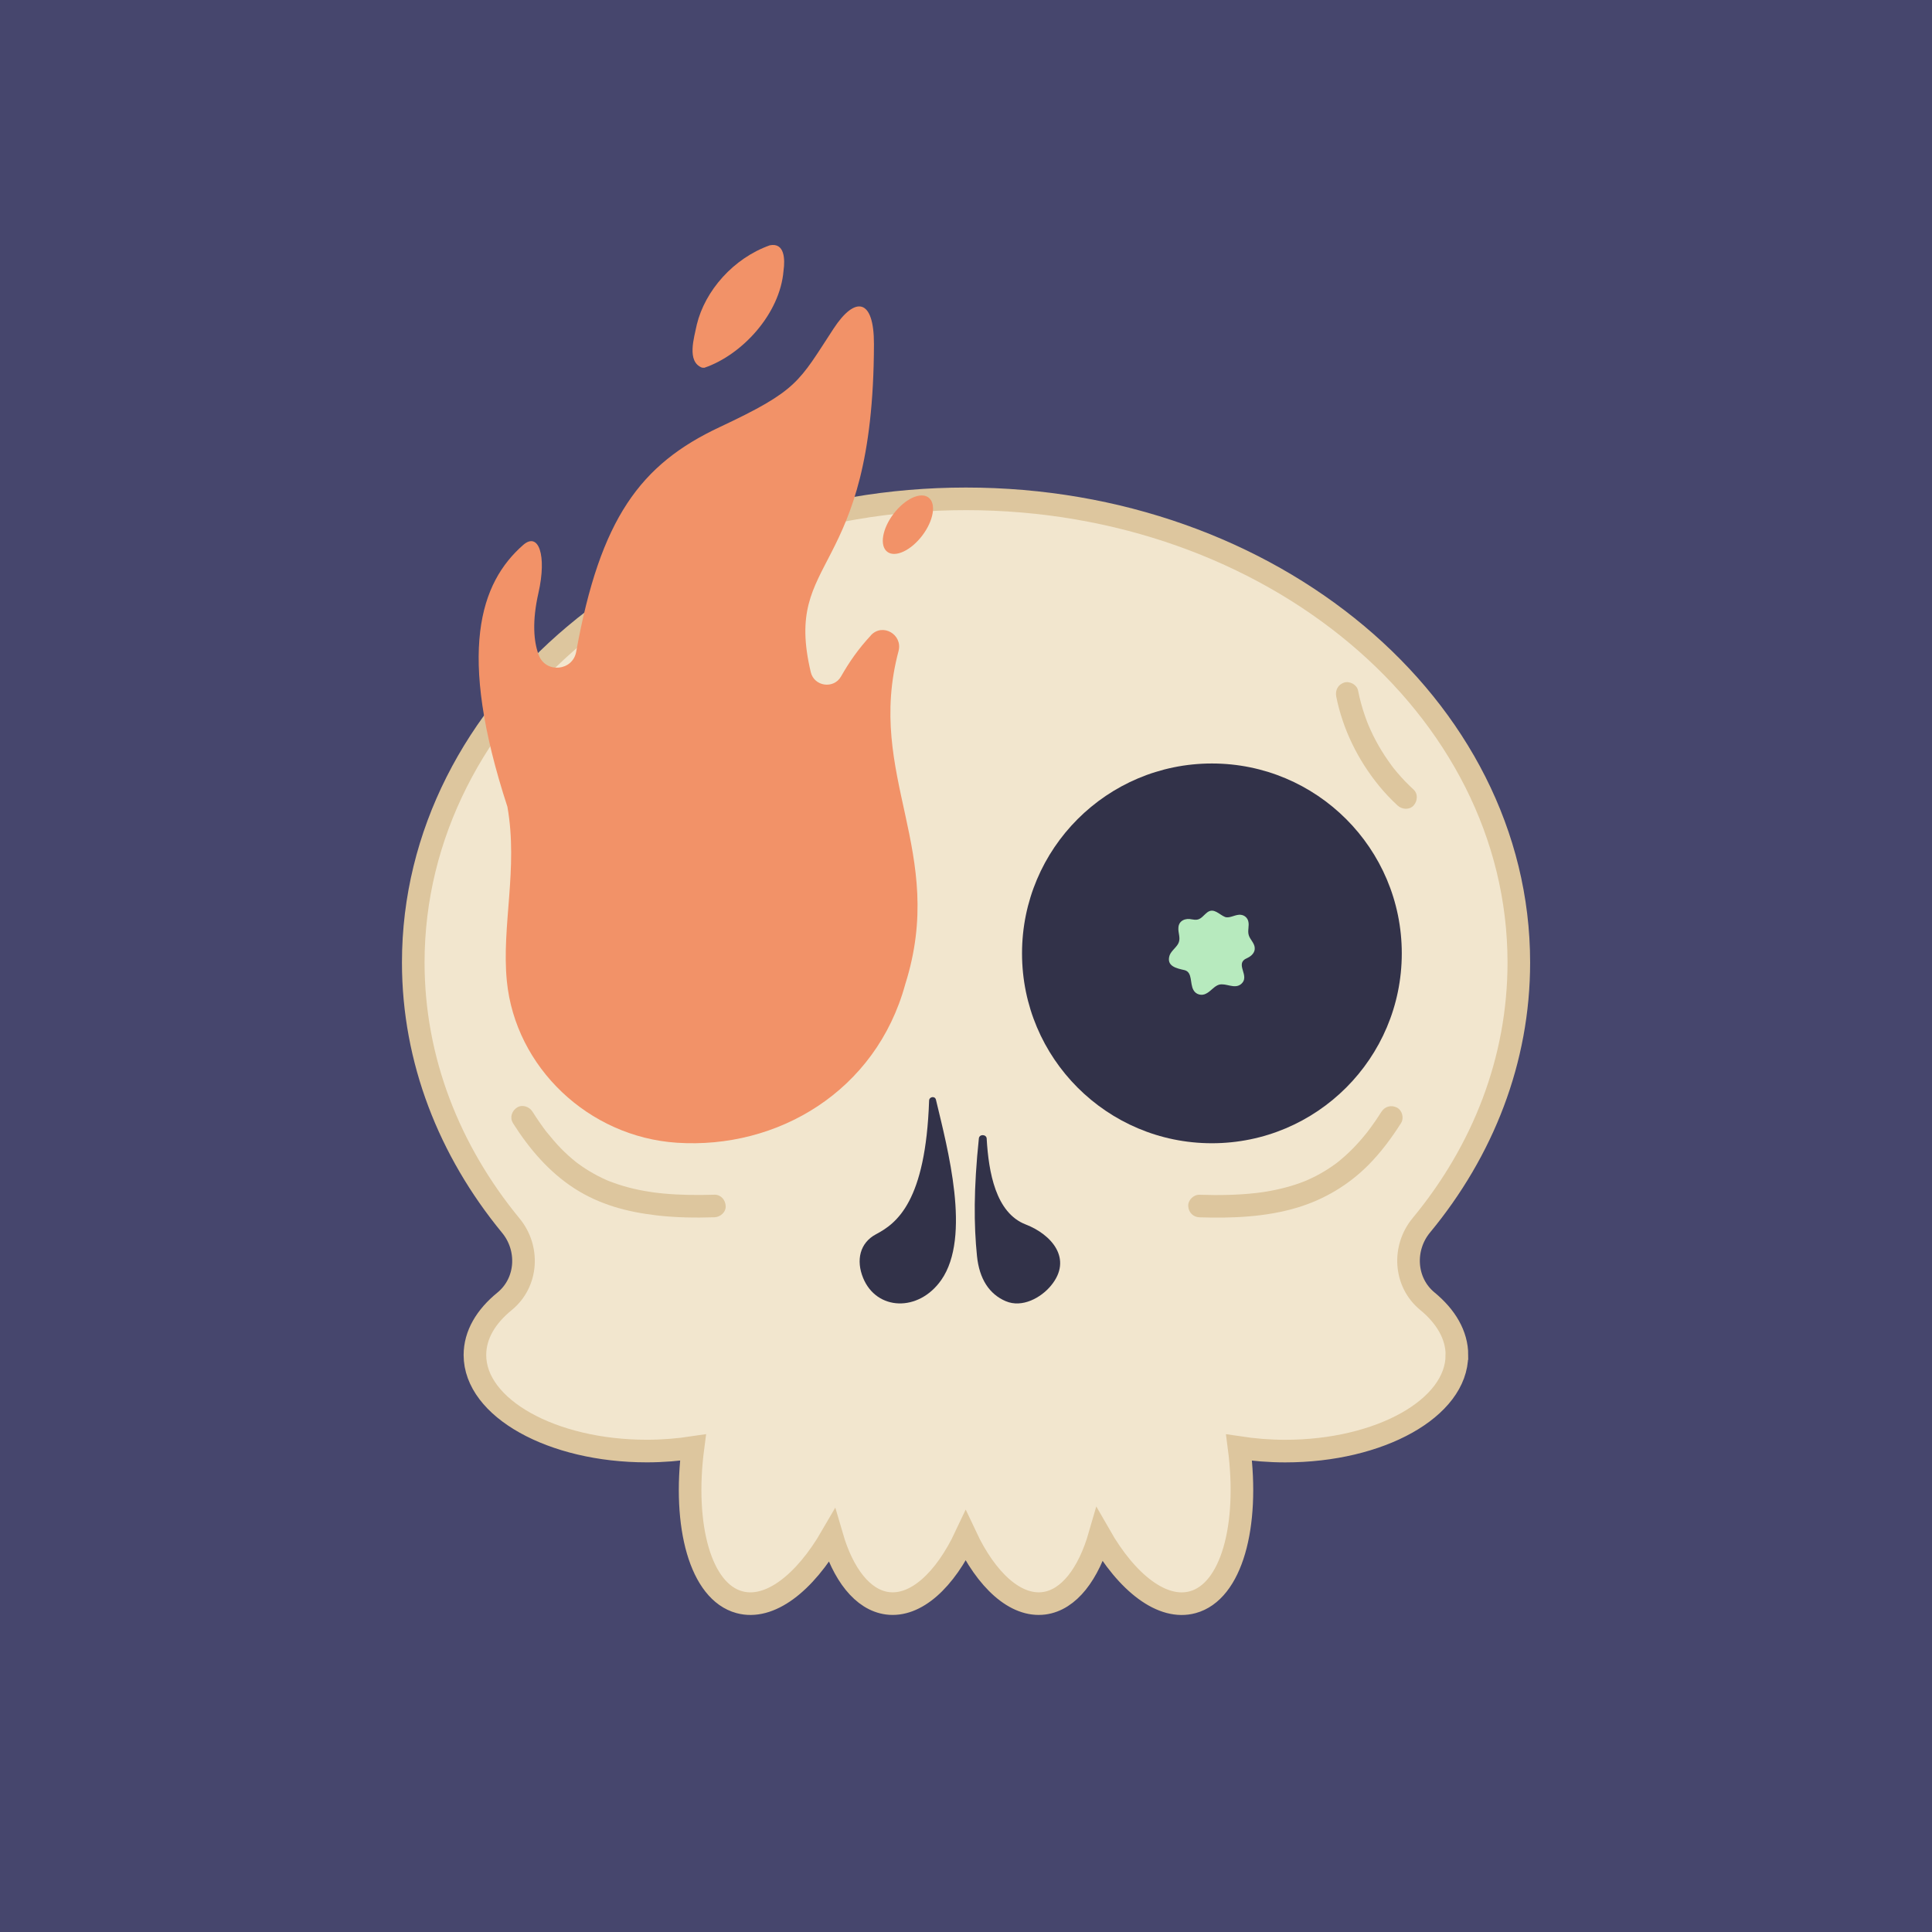
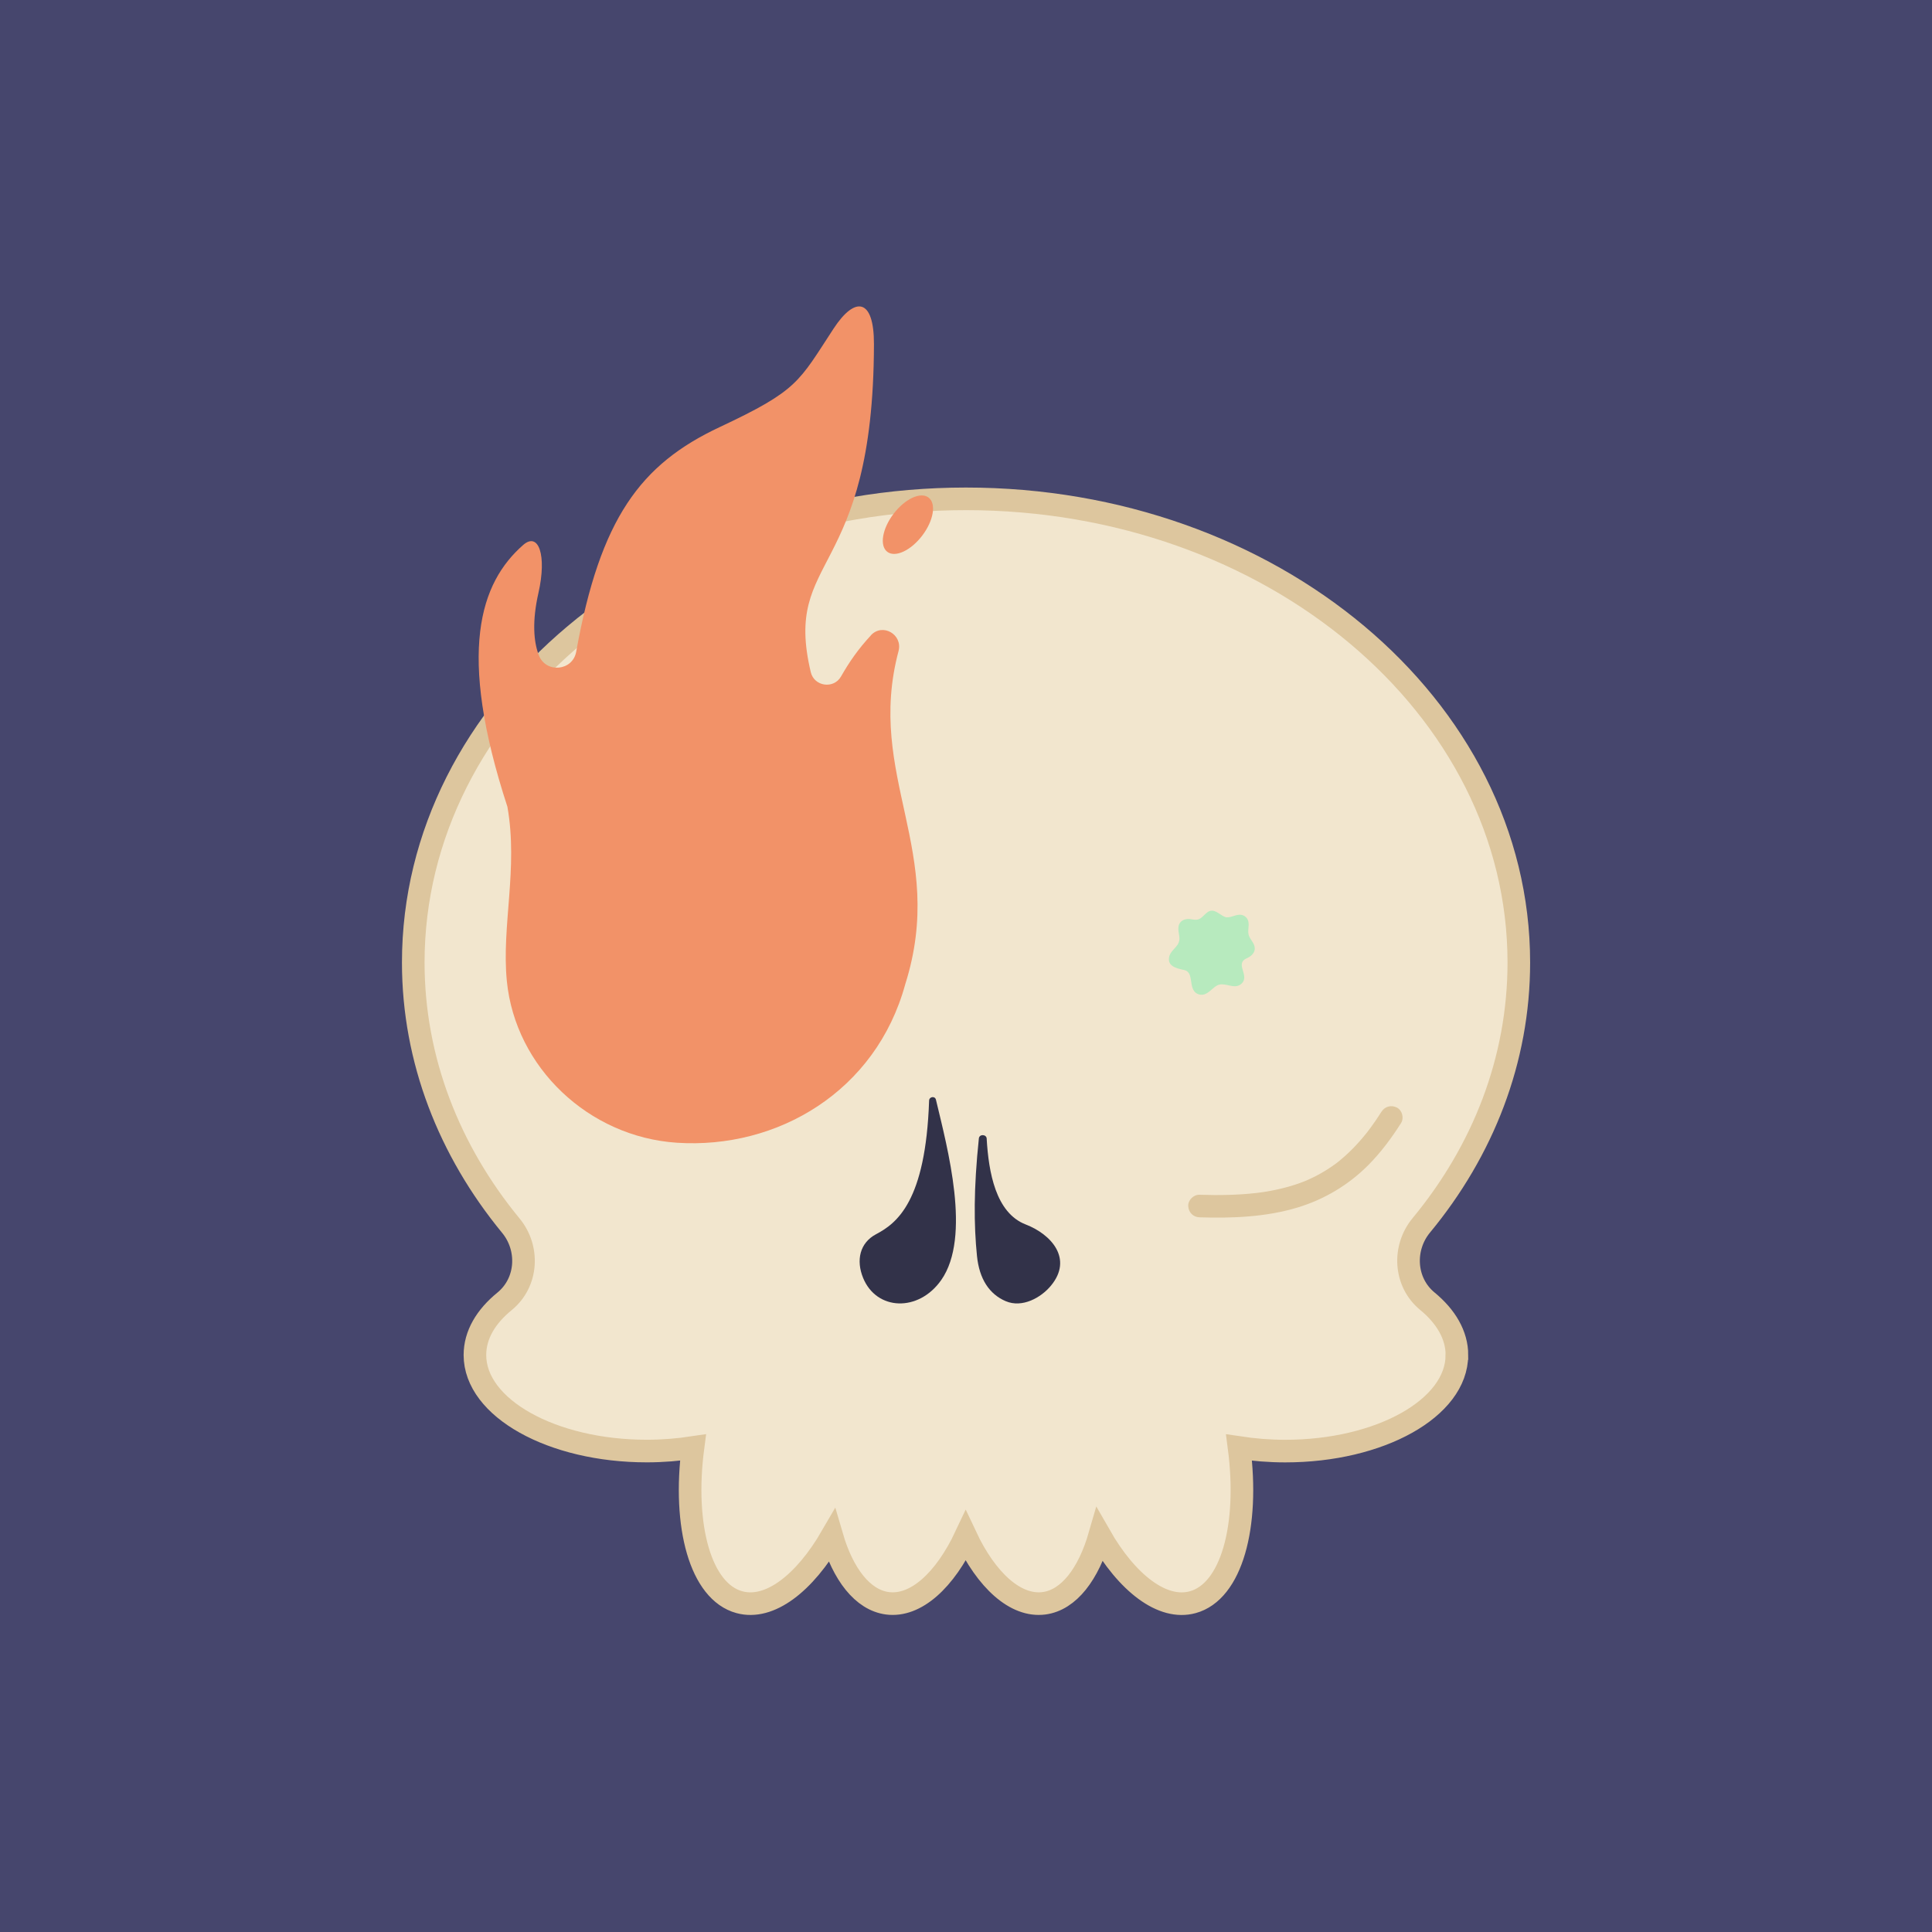
<svg xmlns="http://www.w3.org/2000/svg" id="Warstwa_1" viewBox="0 0 500 500">
  <defs>
    <style>.cls-1{fill:#46466d;}.cls-2{fill:#f29268;}.cls-3{fill:#b7eabe;}.cls-4{fill:#f2e6ce;stroke:#ddc69e;stroke-miterlimit:10;stroke-width:5.85px;}.cls-5{fill:#ddc69e;}.cls-6{fill:#323249;}</style>
  </defs>
  <rect class="cls-1" width="500" height="500" />
  <circle class="cls-1" cx="250" cy="250" r="234.51" />
  <path class="cls-4" d="M377.04,350.69c0,13.7-19.87,24.85-44.43,24.85-4.13,0-8.15-.34-11.94-.91,2.66,20.38-1.98,37.3-12,40.02-7.81,2.15-16.98-4.92-24.06-17.32-2.89,10.02-7.98,16.75-14.43,17.6-7.36.96-14.89-5.94-20.26-17.38-5.38,11.43-12.9,18.34-20.26,17.38-6.4-.85-11.49-7.47-14.38-17.38-7.08,12.23-16.13,19.24-23.94,17.09-10.02-2.72-14.66-19.64-12-40.02-3.79.57-7.81.91-11.94.91-24.56,0-44.49-11.15-44.49-24.85,0-5.21,2.83-9.96,7.7-13.92,5.94-4.87,6.45-13.75,1.53-19.64-15.85-19.3-25.19-42.79-25.19-68.03,0-66.28,64.02-119.99,143.03-119.99s143.09,53.71,143.09,119.99c0,25.24-9.28,48.73-25.24,68.03-4.87,5.89-4.36,14.77,1.58,19.64,4.81,3.96,7.64,8.77,7.64,13.92Z" />
-   <path class="cls-6" d="M240.45,284.84c.04-1.05,1.52-1.27,1.77-.24,2.99,12.56,9.21,35.46,1.38,46.66-5.87,8.39-16.76,7.95-20.23-.54-1.85-4.53-.89-9.06,3.36-11.31,5.38-2.84,12.83-8.47,13.72-34.57Z" />
+   <path class="cls-6" d="M240.45,284.84c.04-1.05,1.52-1.27,1.77-.24,2.99,12.56,9.21,35.46,1.38,46.66-5.87,8.39-16.76,7.95-20.23-.54-1.85-4.53-.89-9.06,3.36-11.31,5.38-2.84,12.83-8.47,13.72-34.57" />
  <path class="cls-6" d="M255.36,294.69c-.07-1.18-1.91-1.24-2.03-.07-1.37,13.03-1.3,22.42-.49,30.42.6,5.98,3.2,9.89,7.43,11.7,4.28,1.83,9.16-.9,11.74-4.04,5.7-6.93.1-13.24-6.56-15.81-7.78-3.01-9.59-13.53-10.1-22.2Z" />
  <path class="cls-2" d="M225.39,164.41c3.02-3.26,8.29-.2,7.15,4.09-8.6,32.36,12.63,51.8,1.73,86.25-7.58,27.69-33.07,42.7-59.07,40.99-22.85-1.5-41.83-19.5-44.03-41.86-1.4-14.25,2.97-29.1.15-45.08-13.15-40.25-7.02-58,4.05-67.74,4.03-3.55,6.19,2.65,3.98,12.39-1.66,7.31-1.26,12.59.1,16.13,1.82,4.74,8.77,4.09,9.67-.91,6.23-34.55,16.62-48.51,37.14-58.14,20.34-9.55,20.39-11.62,29.48-25.5,5.61-8.57,10.46-7.75,10.44,4-.12,61.01-23.65,54.22-16.35,84.93.88,3.7,5.93,4.43,7.82,1.12,2.17-3.79,4.41-7.05,7.76-10.67Z" />
-   <path class="cls-2" d="M181.71,95.16c-4.08-1.55-2.06-7.77-1.38-11.15,2.13-8.79,9.47-17.17,18.88-20.52,3.84-.79,3.99,3.57,3.57,6.53-.89,11.23-10.78,21.86-20.5,25.16l-.57-.03Z" />
  <ellipse class="cls-2" cx="234.97" cy="135.78" rx="8.82" ry="4.66" transform="translate(-15.32 240.68) rotate(-52.76)" />
-   <circle class="cls-6" cx="313.64" cy="246.73" r="49.14" />
  <path class="cls-3" d="M322.81,247.92c-3.61,1.52,1.05,4.69-1.73,6.84-1.67,1.24-3.77-.39-5.58.07-1.26.36-2.12,1.71-3.37,2.32-1.15.64-2.68.23-3.28-.96-.95-1.71-.19-4.53-2.25-5.11-2.07-.47-4.83-.99-3.91-3.84.47-1.28,2.02-2.21,2.4-3.43.42-1.21-.23-2.49-.12-3.71.08-1.84,1.81-2.56,3.49-2.17,2.21.46,2.52-.66,3.99-1.82,1.71-1.27,3.1.62,4.61,1.21,1.25.42,2.74-.78,4.13-.56.88.11,1.64.76,1.86,1.65.32,1.17-.24,2.45.13,3.62.3,1.06,1.46,2.03,1.54,3.22.13,1.21-.79,2.13-1.8,2.62l-.11.06Z" />
  <path class="cls-5" d="M357.54,287.68c-1.07,1.69-2.2,3.35-3.41,4.94-.14.18-.61.74-.03.04-.13.16-.26.33-.39.5-.31.39-.62.77-.94,1.15-.59.7-1.19,1.38-1.81,2.05-1.18,1.26-2.42,2.46-3.74,3.57-.31.26-.62.52-.93.77-.17.14-.84.62-.02.02-.19.14-.37.28-.56.42-.66.48-1.33.95-2.01,1.39-1.39.89-2.83,1.7-4.33,2.4-.36.17-.72.34-1.09.5-.11.05-.22.09-.32.14,0,0,.73-.3.31-.13-.22.09-.44.18-.66.27-.8.32-1.62.61-2.44.88-1.66.54-3.35.98-5.05,1.34-.92.19-1.84.36-2.77.51-.45.07-.9.14-1.35.2-.4.06.8-.1.21-.03-.11.01-.22.03-.33.04-.27.03-.55.07-.82.1-4.85.55-9.75.61-14.63.45-1.53-.05-2.99,1.38-2.92,2.92.07,1.63,1.28,2.87,2.92,2.92,8.45.27,17.17-.07,25.32-2.52,7.01-2.11,13.33-5.9,18.48-11.11,3.19-3.24,5.93-6.93,8.36-10.76.82-1.29.31-3.28-1.05-4-1.44-.76-3.13-.33-4,1.05h0Z" />
-   <path class="cls-5" d="M132.73,290.63c4.17,6.59,9.28,12.63,15.88,16.9s13.81,6.13,21.32,7.01c4.96.58,9.97.65,14.96.49,1.53-.05,3-1.31,2.92-2.92s-1.29-2.97-2.92-2.92c-4.4.14-8.82.1-13.21-.31-.47-.04-.95-.09-1.42-.15-.22-.02-.44-.05-.66-.08-.11-.01-.22-.03-.33-.04-.11-.01-.22-.03-.32-.04l.45.06c-.94-.15-1.89-.28-2.83-.45-1.76-.33-3.51-.73-5.23-1.24-.81-.24-1.62-.5-2.42-.79-.4-.15-.81-.3-1.21-.45-.18-.07-.35-.14-.53-.21-.09-.04-.17-.07-.26-.11.87.35.38.16.18.07-1.54-.67-3.04-1.44-4.47-2.3-.7-.42-1.38-.86-2.05-1.32-.33-.23-.65-.46-.97-.69-.15-.11-.3-.22-.45-.34-.42-.32.49.39.2.16-.09-.07-.19-.15-.28-.22-1.35-1.08-2.64-2.24-3.85-3.47-1.44-1.46-2.7-3.03-4.01-4.6.02.02.45.59.17.21-.08-.11-.16-.21-.24-.32-.16-.21-.32-.43-.48-.65-.32-.44-.64-.88-.95-1.33-.66-.95-1.3-1.92-1.92-2.9-.82-1.29-2.64-1.93-4-1.05s-1.92,2.62-1.05,4h0Z" />
-   <path class="cls-5" d="M345.81,180.25c1.7,8.47,5.59,16.38,11.03,23.06,1.49,1.83,3.12,3.56,4.86,5.16,1.12,1.04,3.04,1.2,4.13,0,1.04-1.13,1.2-3.03,0-4.13-1.49-1.37-2.9-2.83-4.21-4.38-.31-.36-.61-.73-.9-1.09-.08-.11-.17-.21-.25-.32-.05-.06-.26-.34-.02-.02.25.33-.02-.02-.08-.11-.1-.13-.2-.27-.3-.41-.58-.79-1.14-1.59-1.68-2.41-1.11-1.69-2.12-3.46-3.02-5.27-.44-.88-.82-1.78-1.23-2.67.34.75-.03-.08-.09-.24-.09-.22-.17-.44-.26-.66-.18-.47-.36-.95-.52-1.43-.76-2.17-1.36-4.39-1.81-6.64-.3-1.5-2.17-2.5-3.6-2.04-1.59.52-2.36,1.99-2.04,3.6h0Z" />
</svg>